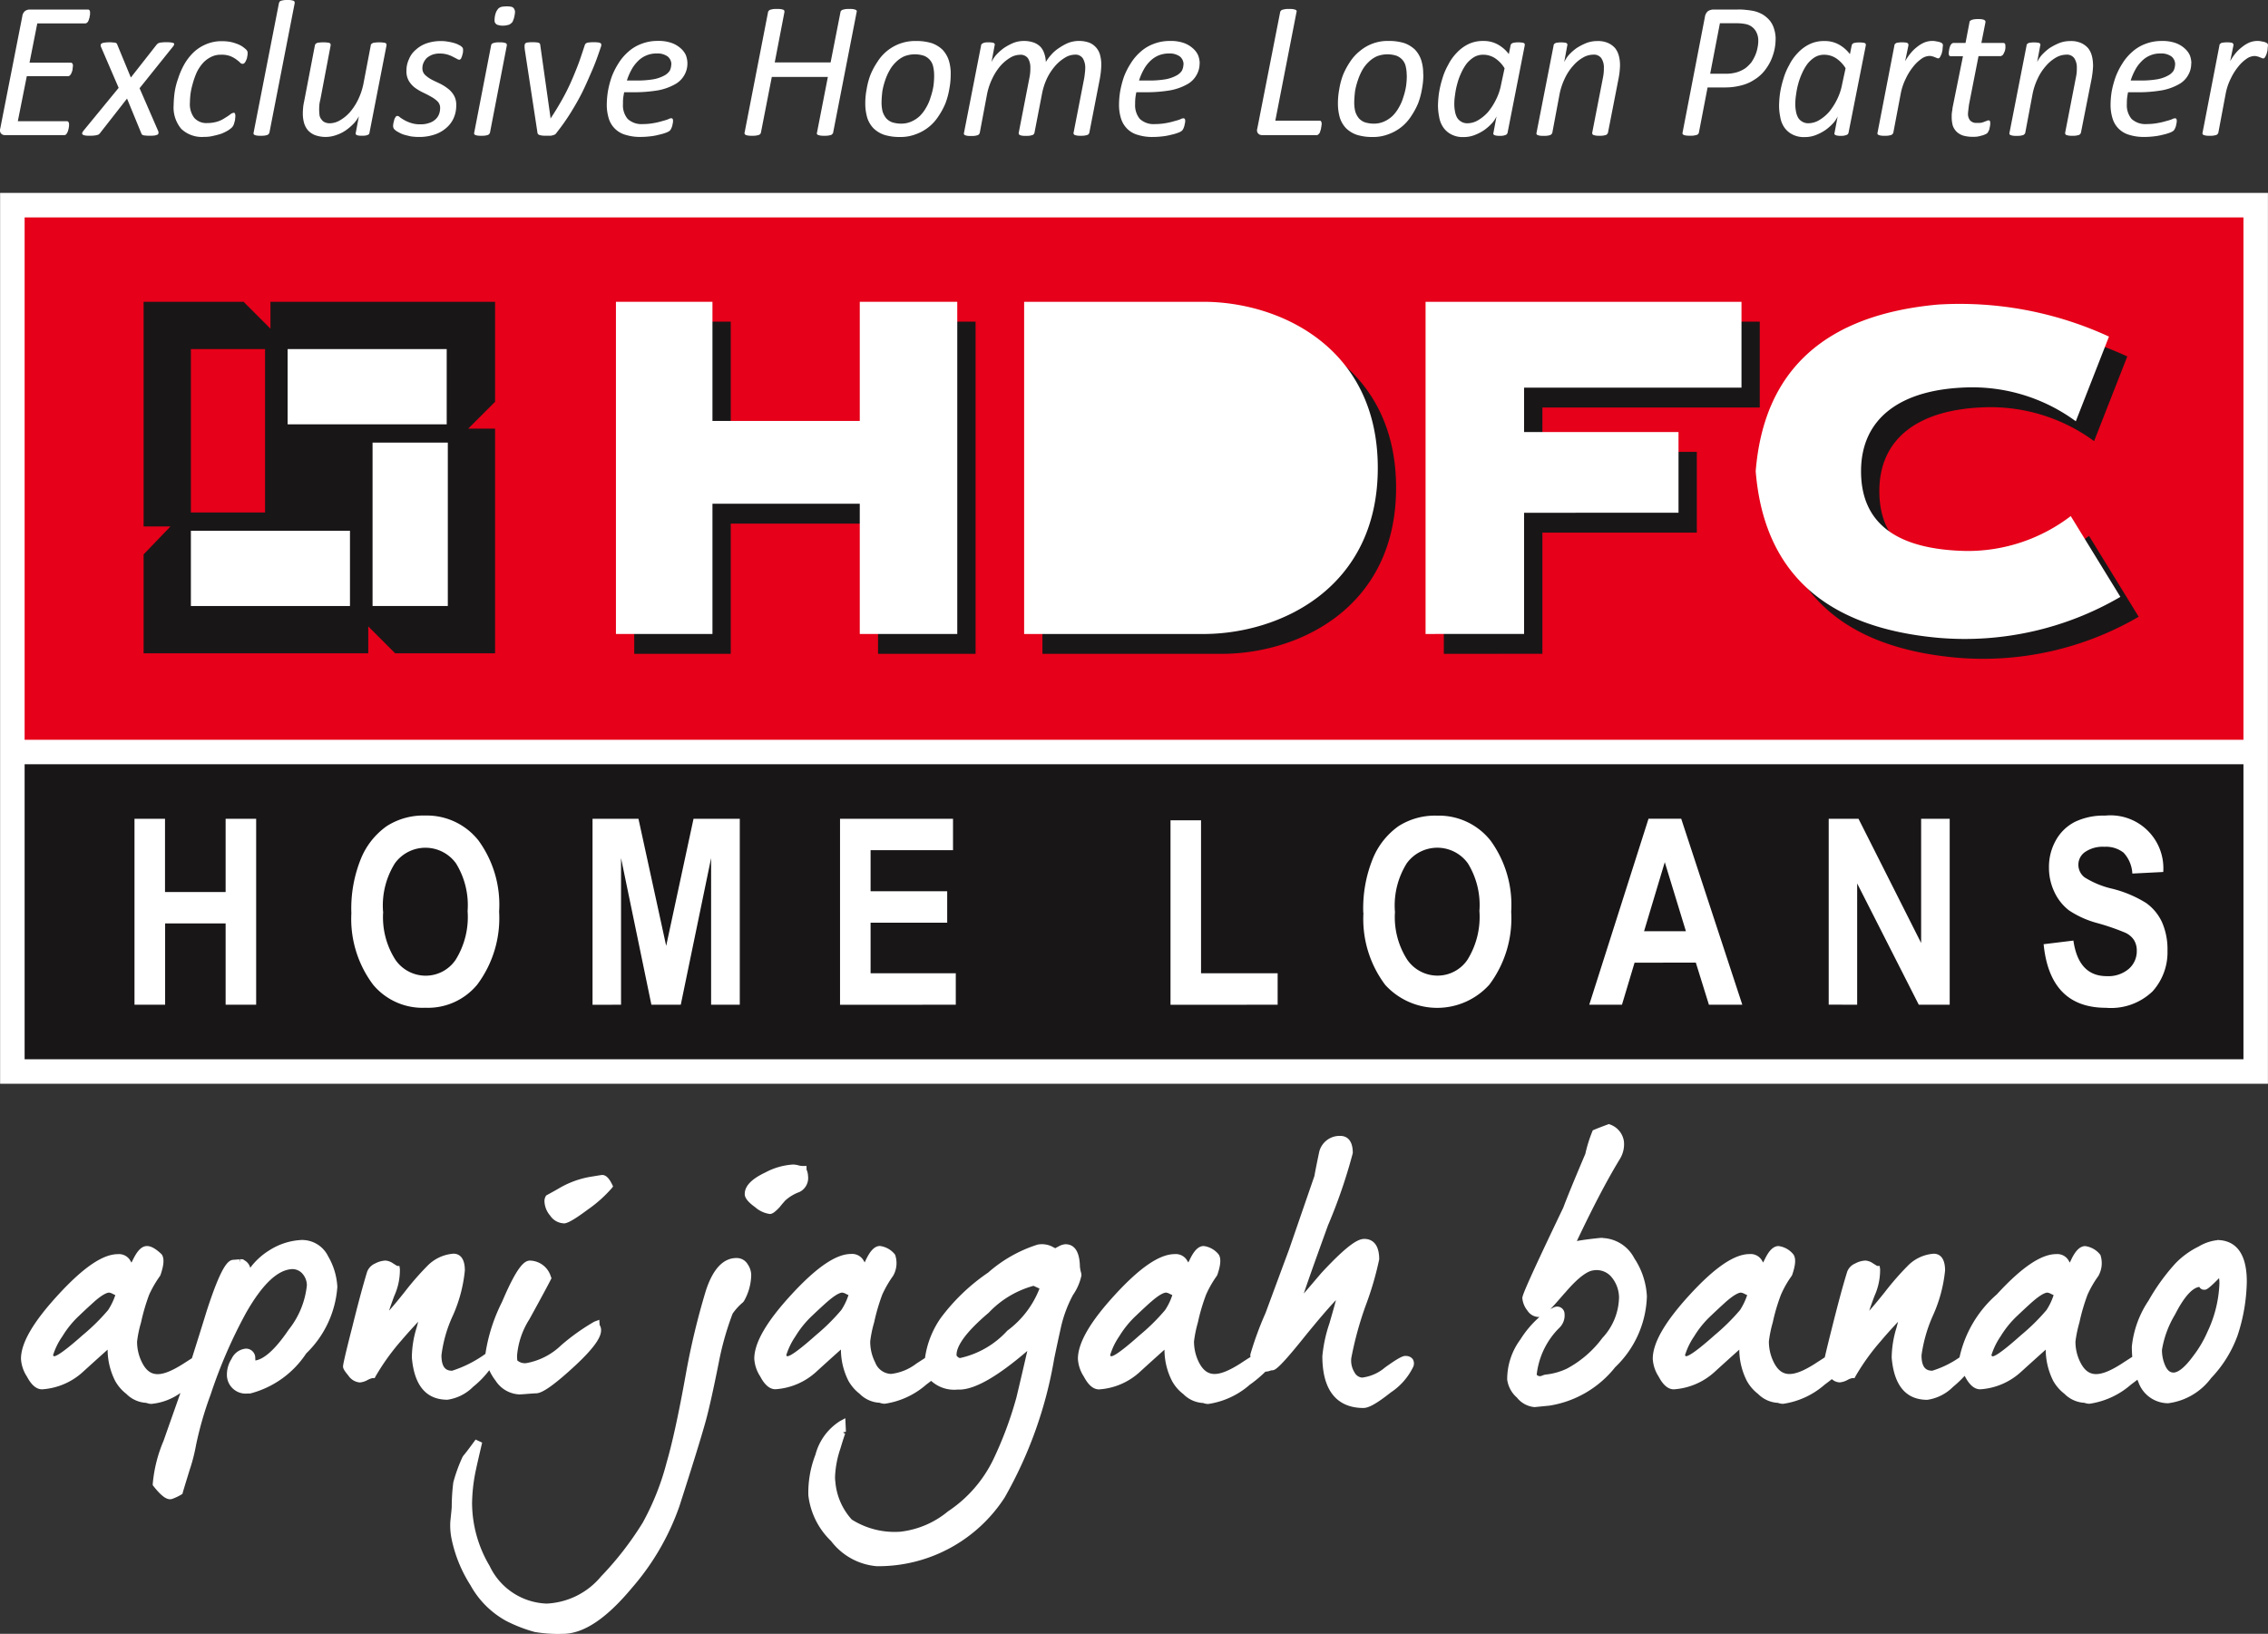
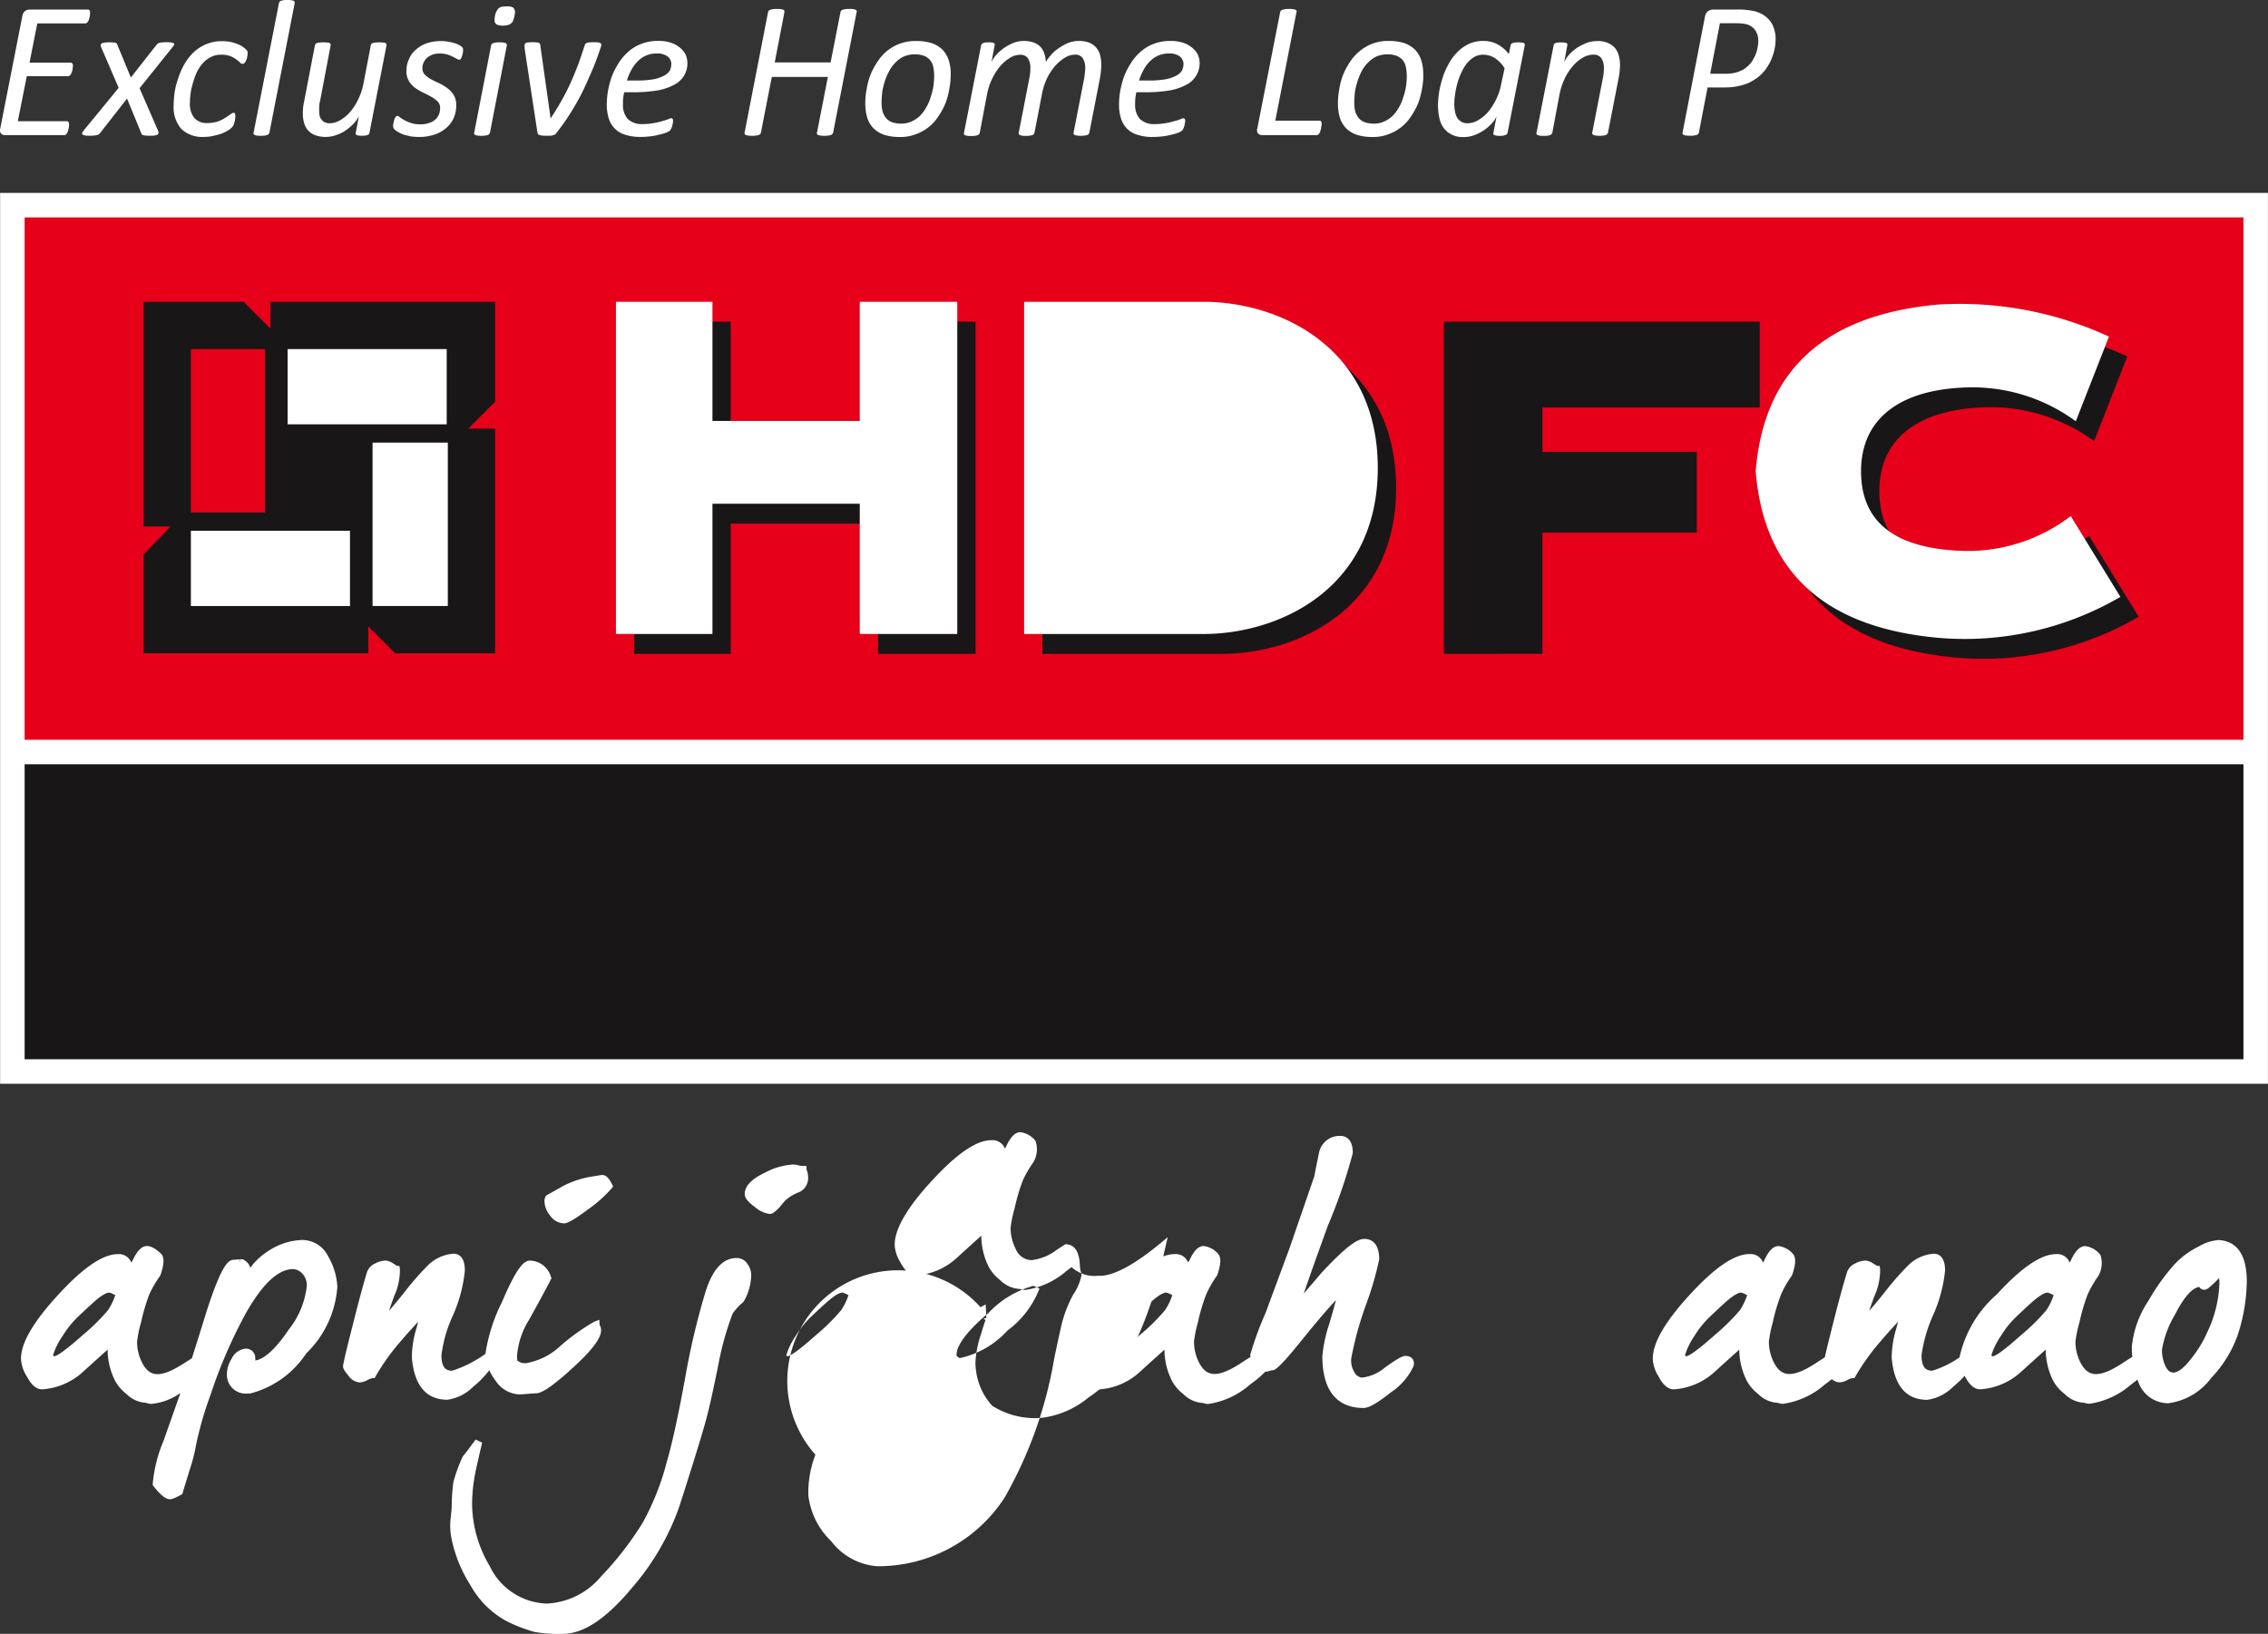
<svg xmlns="http://www.w3.org/2000/svg" width="104" height="74.914" viewBox="0 0 104 74.914">
  <rect x="0" y="0" width="104" height="74.914" fill="#333333" stroke="none" />
  <defs>
    <clipPath id="clip-path">
      <rect id="Rectangle_38" data-name="Rectangle 38" width="104" height="74.914" transform="translate(0 0)" fill="none" />
    </clipPath>
  </defs>
  <g id="Group_69" data-name="Group 69" transform="translate(0 0)" clip-path="url(#clip-path)">
    <path id="Path_164" data-name="Path 164" d="M6.4,3.981l.848,1.95a.176.176,0,0,1,.018.11.085.085,0,0,1-.053.073.743.743,0,0,1-.125.036,1.567,1.567,0,0,1-.223.009,1.214,1.214,0,0,1-.2-.009.353.353,0,0,1-.107-.018A.094.094,0,0,1,6.5,6.087a.158.158,0,0,1-.027-.055L5.825,4.456,4.593,6.032a.172.172,0,0,1-.054.055.114.114,0,0,1-.08.036.547.547,0,0,1-.135.027,1.308,1.308,0,0,1-.205.009,1.2,1.2,0,0,1-.205-.009A.468.468,0,0,1,3.8,6.114a.085.085,0,0,1-.035-.073.59.59,0,0,1,.054-.1L5.441,3.964,4.638,2.1a.177.177,0,0,1-.019-.11c0-.027.019-.046.046-.063a.334.334,0,0,1,.124-.036A1.391,1.391,0,0,1,5,1.876a1.039,1.039,0,0,1,.188.009A.311.311,0,0,1,5.3,1.9a.087.087,0,0,1,.054.036.182.182,0,0,1,.027.055L6,3.49l1.177-1.5.054-.055A.5.5,0,0,1,7.307,1.9a.493.493,0,0,1,.124-.018,1.032,1.032,0,0,1,.188-.009,1.391,1.391,0,0,1,.215.009.965.965,0,0,1,.124.027c.019.018.036.036.027.064a.241.241,0,0,1-.062.109ZM4.129.518V.591a.537.537,0,0,1-.018.1A.249.249,0,0,1,4.084.8a.365.365,0,0,1-.035.1.2.2,0,0,1-.063.081.138.138,0,0,1-.08.028H1.71l-.356,1.8H3.237a.088.088,0,0,1,.081.038.16.16,0,0,1,.026.109.221.221,0,0,1-.008.063c0,.036-.009.064-.009.1s-.018.073-.027.109a1.035,1.035,0,0,1-.045.1.238.238,0,0,1-.062.074.1.1,0,0,1-.072.027H1.229L.817,5.494H3.067a.08.08,0,0,1,.072.038.177.177,0,0,1,.027.109v.073c-.009.036-.009.073-.018.109s-.018.073-.027.109a.509.509,0,0,1-.045.1.226.226,0,0,1-.054.073.14.14,0,0,1-.08.028H.229a.307.307,0,0,1-.1-.019.2.2,0,0,1-.124-.145.276.276,0,0,1,.008-.147L1.023.683A.358.358,0,0,1,1.156.436.384.384,0,0,1,1.362.373H4.031c.062,0,.1.045.1.145" transform="translate(0 0.064)" fill="#fff" />
    <path id="Path_165" data-name="Path 165" d="M79.454,1.868a.831.831,0,0,0-.134-.474.7.7,0,0,0-.412-.283,1.89,1.89,0,0,0-.232-.036,2.469,2.469,0,0,0-.267-.009h-.714l-.446,2.315h.713a1.752,1.752,0,0,0,.528-.073,1.488,1.488,0,0,0,.375-.182,1.643,1.643,0,0,0,.276-.273,2.023,2.023,0,0,0,.179-.328,1.576,1.576,0,0,0,.1-.338,1.523,1.523,0,0,0,.035-.319m.794-.073a2.4,2.4,0,0,1-.054.493,2.678,2.678,0,0,1-.169.5,2.437,2.437,0,0,1-.3.474,1.759,1.759,0,0,1-.437.383,1.9,1.9,0,0,1-.589.264,2.87,2.87,0,0,1-.793.1h-.777l-.4,2.078c-.008.018-.016.036-.026.054a.192.192,0,0,1-.073.046c-.034.009-.08.019-.124.028a1.113,1.113,0,0,1-.179.008.982.982,0,0,1-.168-.008.3.3,0,0,1-.116-.028c-.028-.009-.046-.018-.054-.036a.082.082,0,0,1-.009-.063L77.009.766A.412.412,0,0,1,77.149.51a.483.483,0,0,1,.259-.073h1.107a2.518,2.518,0,0,1,.393.019c.108.008.215.027.321.045a1.52,1.52,0,0,1,.428.164,1.334,1.334,0,0,1,.321.274,1.085,1.085,0,0,1,.2.382,1.522,1.522,0,0,1,.073.474M73.115,2.962c0,.109-.009.21-.018.31s-.026.2-.046.311l-.49,2.506c-.009.018-.018.046-.035.054a.087.087,0,0,1-.063.046,1.062,1.062,0,0,1-.116.028,1.1,1.1,0,0,1-.178.008A1.019,1.019,0,0,1,72,6.216a.894.894,0,0,1-.107-.028.081.081,0,0,1-.045-.046c-.009-.008-.009-.036-.009-.054l.484-2.479c.018-.091.034-.182.042-.265a2.076,2.076,0,0,0,.009-.227.76.76,0,0,0-.116-.447.413.413,0,0,0-.374-.164.954.954,0,0,0-.473.137,1.706,1.706,0,0,0-.447.373,2.367,2.367,0,0,0-.375.566,3.038,3.038,0,0,0-.242.711l-.338,1.8c-.008.018-.019.046-.036.054a.116.116,0,0,1-.063.046,1,1,0,0,1-.116.028,1.166,1.166,0,0,1-.178.008,1.12,1.12,0,0,1-.178-.008.479.479,0,0,1-.1-.028.087.087,0,0,1-.053-.046c0-.008-.009-.036,0-.054l.785-4.011a.08.08,0,0,1,.028-.063c.009-.019.035-.028.062-.046a.312.312,0,0,1,.1-.019.783.783,0,0,1,.152-.009.7.7,0,0,1,.152.009.22.22,0,0,1,.089.019.1.1,0,0,1,.043.046.074.074,0,0,1,0,.063l-.141.766a1.421,1.421,0,0,1,.212-.328,2.337,2.337,0,0,1,.349-.31,2.646,2.646,0,0,1,.454-.237,1.4,1.4,0,0,1,.509-.091,1.135,1.135,0,0,1,.491.091.953.953,0,0,1,.322.237.97.97,0,0,1,.168.346,1.592,1.592,0,0,1,.054.41m-5.293.164a1.457,1.457,0,0,0-.446-.466.993.993,0,0,0-.535-.155.825.825,0,0,0-.42.11,1.367,1.367,0,0,0-.34.3,2.222,2.222,0,0,0-.249.428,2.828,2.828,0,0,0-.179.493,3.374,3.374,0,0,0-.1.5,2.557,2.557,0,0,0-.036.437,1.567,1.567,0,0,0,.028.31.947.947,0,0,0,.087.283.518.518,0,0,0,.189.2.526.526,0,0,0,.3.082.96.96,0,0,0,.482-.137,1.909,1.909,0,0,0,.456-.373,2.893,2.893,0,0,0,.365-.565,2.6,2.6,0,0,0,.242-.72Zm.136,2.962a.14.14,0,0,1-.1.1.613.613,0,0,1-.258.036.709.709,0,0,1-.144-.008.252.252,0,0,1-.1-.028.091.091,0,0,1-.045-.036.083.083,0,0,1,0-.063l.142-.758a1.209,1.209,0,0,1-.205.311,2.269,2.269,0,0,1-.348.31,2.1,2.1,0,0,1-.454.237,1.338,1.338,0,0,1-.5.091,1.113,1.113,0,0,1-.579-.128A.989.989,0,0,1,65,5.825a1.163,1.163,0,0,1-.179-.466,2.714,2.714,0,0,1-.054-.529,4.854,4.854,0,0,1,.046-.565,4.575,4.575,0,0,1,.151-.646,2.973,2.973,0,0,1,.267-.638,2.242,2.242,0,0,1,.393-.557,1.814,1.814,0,0,1,.536-.4,1.506,1.506,0,0,1,.688-.145,1.311,1.311,0,0,1,.668.164,1.6,1.6,0,0,1,.5.437l.081-.4c.008-.055.043-.082.1-.109a.849.849,0,0,1,.25-.028.748.748,0,0,1,.154.009.3.3,0,0,1,.1.019c.019.018.036.027.045.046v.063ZM63.333,3.445a1.748,1.748,0,0,0-.045-.4.673.673,0,0,0-.151-.3.7.7,0,0,0-.277-.191,1.348,1.348,0,0,0-.894.027,1.3,1.3,0,0,0-.383.265,1.589,1.589,0,0,0-.294.382,2.717,2.717,0,0,0-.2.466,3.163,3.163,0,0,0-.127.5c-.018.174-.035.346-.035.51a1.753,1.753,0,0,0,.045.4.931.931,0,0,0,.161.311.692.692,0,0,0,.277.191,1.367,1.367,0,0,0,.421.063,1.139,1.139,0,0,0,.473-.1,1.382,1.382,0,0,0,.382-.256,1.759,1.759,0,0,0,.286-.382,2.1,2.1,0,0,0,.205-.474,3.022,3.022,0,0,0,.125-.5,3.323,3.323,0,0,0,.035-.51m.759-.046a3.453,3.453,0,0,1-.062.674,3.547,3.547,0,0,1-.178.665,3.426,3.426,0,0,1-.322.592,2.068,2.068,0,0,1-.446.494,2.1,2.1,0,0,1-.589.327,1.918,1.918,0,0,1-.741.128,2.308,2.308,0,0,1-.714-.1,1.324,1.324,0,0,1-.491-.3,1.253,1.253,0,0,1-.285-.483,2.339,2.339,0,0,1-.089-.647,3.426,3.426,0,0,1,.062-.665,3.23,3.23,0,0,1,.178-.665,3.4,3.4,0,0,1,.321-.593,2.066,2.066,0,0,1,.448-.491A1.975,1.975,0,0,1,62.5,1.877a2.391,2.391,0,0,1,.725.1,1.4,1.4,0,0,1,.489.3A1.3,1.3,0,0,1,64,2.762a2.013,2.013,0,0,1,.089.638M59.433,5.687a.226.226,0,0,1-.008.063.432.432,0,0,1-.018.109.292.292,0,0,1-.028.12.562.562,0,0,1-.035.109.251.251,0,0,1-.063.073.1.1,0,0,1-.08.036H56.71a.292.292,0,0,1-.1-.019.123.123,0,0,1-.081-.054.149.149,0,0,1-.054-.091.272.272,0,0,1,.008-.145L57.532.546c0-.018.019-.036.035-.054A.112.112,0,0,1,57.64.447a.865.865,0,0,1,.123-.028A1.136,1.136,0,0,1,57.942.41a1.094,1.094,0,0,1,.171.008.721.721,0,0,1,.114.028.093.093,0,0,1,.054.046.05.05,0,0,1,0,.054l-.973,4.986h2.018c.043,0,.07.009.081.036a.211.211,0,0,1,.026.118M53.1,2.962a.465.465,0,0,0-.171-.374.8.8,0,0,0-.5-.136,1.266,1.266,0,0,0-.5.1,1.285,1.285,0,0,0-.385.273,1.652,1.652,0,0,0-.285.393,2.647,2.647,0,0,0-.2.474h.447a4.4,4.4,0,0,0,.758-.055,1.652,1.652,0,0,0,.491-.164.692.692,0,0,0,.267-.227.665.665,0,0,0,.073-.283m.741-.063a1.041,1.041,0,0,1-.144.546,1.074,1.074,0,0,1-.427.42,2.544,2.544,0,0,1-.761.273,6.467,6.467,0,0,1-1.106.09h-.464c-.018.1-.036.192-.045.283a2.5,2.5,0,0,0-.009.256.981.981,0,0,0,.215.684.933.933,0,0,0,.706.237,2.8,2.8,0,0,0,.5-.046,2.988,2.988,0,0,0,.383-.091,2.262,2.262,0,0,0,.267-.082.335.335,0,0,1,.144-.046.077.077,0,0,1,.061.028.175.175,0,0,1,.02.082.454.454,0,0,1-.011.109c-.009.036-.018.082-.027.128a.8.8,0,0,1-.043.118.364.364,0,0,1-.064.1.56.56,0,0,1-.186.1,2.169,2.169,0,0,1-.312.09,2.58,2.58,0,0,1-.4.074,3.645,3.645,0,0,1-.436.027,2.176,2.176,0,0,1-.68-.091,1.125,1.125,0,0,1-.49-.273,1.157,1.157,0,0,1-.286-.455,2.082,2.082,0,0,1-.1-.657,3.955,3.955,0,0,1,.053-.62,4.65,4.65,0,0,1,.17-.656,3.275,3.275,0,0,1,.313-.62,2.322,2.322,0,0,1,.446-.529,1.884,1.884,0,0,1,.6-.364,2.019,2.019,0,0,1,.767-.137,1.777,1.777,0,0,1,.617.091,1.229,1.229,0,0,1,.419.246.914.914,0,0,1,.242.319,1.1,1.1,0,0,1,.073.365m-5.062,3.19a.286.286,0,0,1-.027.054.127.127,0,0,1-.07.046,1.093,1.093,0,0,1-.117.028,1.166,1.166,0,0,1-.178.008,1,1,0,0,1-.169-.008.922.922,0,0,1-.108-.028.081.081,0,0,1-.045-.046.056.056,0,0,1-.008-.054l.483-2.479c.016-.082.025-.164.034-.246a1.857,1.857,0,0,0,.018-.227.834.834,0,0,0-.107-.456.4.4,0,0,0-.375-.174.872.872,0,0,0-.446.137,1.889,1.889,0,0,0-.446.373,2.64,2.64,0,0,0-.375.566,2.971,2.971,0,0,0-.232.711l-.348,1.8a.382.382,0,0,1-.027.054.136.136,0,0,1-.072.046,1.062,1.062,0,0,1-.116.028,1.1,1.1,0,0,1-.178.008,1.012,1.012,0,0,1-.17-.008.959.959,0,0,1-.107-.028.109.109,0,0,1-.043-.046c-.009-.008-.009-.036-.009-.054l.482-2.479a2.6,2.6,0,0,0,.043-.265,2.08,2.08,0,0,0,.009-.237.792.792,0,0,0-.107-.437.409.409,0,0,0-.366-.164.882.882,0,0,0-.456.137,1.908,1.908,0,0,0-.444.373,2.619,2.619,0,0,0-.366.566,2.986,2.986,0,0,0-.243.711l-.339,1.8c-.009.018-.018.046-.035.054a.108.108,0,0,1-.063.046,1.062,1.062,0,0,1-.116.028,1.15,1.15,0,0,1-.178.008,1.119,1.119,0,0,1-.178-.008.478.478,0,0,1-.1-.028.094.094,0,0,1-.053-.046.118.118,0,0,1,0-.054l.785-4.011a.083.083,0,0,1,.027-.063c.009-.019.038-.028.063-.046A.306.306,0,0,1,44,1.95a.789.789,0,0,1,.152-.009.684.684,0,0,1,.151.009.211.211,0,0,1,.089.019.1.1,0,0,1,.046.046.074.074,0,0,1,0,.063l-.144.766a1.449,1.449,0,0,1,.216-.328,2.374,2.374,0,0,1,.347-.31,2.5,2.5,0,0,1,.437-.237,1.316,1.316,0,0,1,.49-.091,1.335,1.335,0,0,1,.447.073.838.838,0,0,1,.312.2.815.815,0,0,1,.17.3,1.271,1.271,0,0,1,.072.392,1.968,1.968,0,0,1,.243-.328,1.629,1.629,0,0,1,.356-.31,2.4,2.4,0,0,1,.427-.237,1.407,1.407,0,0,1,.973-.009.836.836,0,0,1,.491.575,1.672,1.672,0,0,1,.053.428c0,.109-.009.21-.018.31s-.026.2-.043.311ZM41.663,3.445a1.746,1.746,0,0,0-.046-.4.685.685,0,0,0-.151-.3.692.692,0,0,0-.277-.191,1.348,1.348,0,0,0-.894.027,1.3,1.3,0,0,0-.383.265,1.555,1.555,0,0,0-.293.382,2.55,2.55,0,0,0-.205.466,3.163,3.163,0,0,0-.127.5c-.018.174-.035.346-.035.51a1.752,1.752,0,0,0,.045.4.932.932,0,0,0,.161.311.7.7,0,0,0,.277.191,1.373,1.373,0,0,0,.421.063,1.139,1.139,0,0,0,.473-.1,1.387,1.387,0,0,0,.383-.256,1.794,1.794,0,0,0,.285-.382,2,2,0,0,0,.205-.474,3.145,3.145,0,0,0,.127-.5,3.478,3.478,0,0,0,.035-.51m.758-.046a3.365,3.365,0,0,1-.062.674,3.462,3.462,0,0,1-.179.665,3.343,3.343,0,0,1-.321.592,2.045,2.045,0,0,1-1.033.821,1.922,1.922,0,0,1-.741.128,2.311,2.311,0,0,1-.715-.1,1.31,1.31,0,0,1-.49-.3,1.239,1.239,0,0,1-.285-.483,2.294,2.294,0,0,1-.09-.647,3.339,3.339,0,0,1,.063-.665,3.306,3.306,0,0,1,.178-.665,3.319,3.319,0,0,1,.321-.593,2.034,2.034,0,0,1,1.766-.948,2.38,2.38,0,0,1,.725.1,1.384,1.384,0,0,1,.489.3,1.313,1.313,0,0,1,.286.483,2.012,2.012,0,0,1,.089.638M37.03,6.089c0,.018-.018.036-.035.054a.112.112,0,0,1-.063.046c-.034.009-.072.019-.124.028a1.119,1.119,0,0,1-.178.008,1.1,1.1,0,0,1-.178-.008.786.786,0,0,1-.107-.028.092.092,0,0,1-.055-.046.062.062,0,0,1,0-.054l.5-2.561H34.219l-.5,2.561c-.009.018-.018.036-.027.054a.179.179,0,0,1-.072.046c-.035.009-.07.019-.124.028a1.1,1.1,0,0,1-.178.008,1.128,1.128,0,0,1-.179-.008.708.708,0,0,1-.115-.028.122.122,0,0,1-.046-.046c-.008-.018-.018-.036-.008-.054L34.049.546c0-.018.018-.036.035-.054a.115.115,0,0,1,.072-.046c.027-.009.073-.019.116-.028A1.249,1.249,0,0,1,34.459.41a1.041,1.041,0,0,1,.169.008.7.7,0,0,1,.116.028c.028.009.046.027.046.046A.124.124,0,0,1,34.8.546l-.446,2.315h2.562L37.37.546A.083.083,0,0,1,37.4.493a.135.135,0,0,1,.073-.046c.034-.009.072-.019.115-.028A1.306,1.306,0,0,1,37.77.41a1.113,1.113,0,0,1,.179.008.837.837,0,0,1,.107.028.1.1,0,0,1,.055.046.062.062,0,0,1,0,.054ZM29.613,2.962a.46.46,0,0,0-.17-.374.8.8,0,0,0-.5-.136,1.18,1.18,0,0,0-.884.373,1.652,1.652,0,0,0-.285.393,2.735,2.735,0,0,0-.2.474h.446a4.439,4.439,0,0,0,.76-.055,1.664,1.664,0,0,0,.491-.164.7.7,0,0,0,.267-.227.679.679,0,0,0,.07-.283m.741-.063a1.05,1.05,0,0,1-.142.546,1.08,1.08,0,0,1-.429.42,2.54,2.54,0,0,1-.759.273,6.481,6.481,0,0,1-1.107.09h-.464c-.016.1-.036.192-.045.283s-.008.183-.008.256a.97.97,0,0,0,.215.684.93.93,0,0,0,.7.237,2.792,2.792,0,0,0,.5-.046A3.01,3.01,0,0,0,29.2,5.55a2.409,2.409,0,0,0,.267-.082.333.333,0,0,1,.142-.046.079.079,0,0,1,.063.028.194.194,0,0,1,.018.082.508.508,0,0,1-.009.109c-.008.036-.018.082-.026.128a.7.7,0,0,1-.046.118.385.385,0,0,1-.061.1.608.608,0,0,1-.188.1,2.161,2.161,0,0,1-.314.09,2.524,2.524,0,0,1-.4.074,3.654,3.654,0,0,1-.439.027,2.165,2.165,0,0,1-.678-.091,1.113,1.113,0,0,1-.777-.728,2.116,2.116,0,0,1-.1-.657,4.1,4.1,0,0,1,.053-.62,4.356,4.356,0,0,1,.171-.656,3.335,3.335,0,0,1,.311-.62,2.326,2.326,0,0,1,.447-.529,1.884,1.884,0,0,1,.6-.364,2.029,2.029,0,0,1,.768-.137,1.769,1.769,0,0,1,.616.091,1.246,1.246,0,0,1,.42.246.914.914,0,0,1,.242.319,1.127,1.127,0,0,1,.07.365M26.4,2.042a.275.275,0,0,1-.011.091c-.008.036-.027.063-.035.1-.108.319-.223.647-.366.976s-.286.665-.447.993-.347.647-.543.966a9.786,9.786,0,0,1-.643.911.239.239,0,0,1-.073.082.279.279,0,0,1-.089.036.459.459,0,0,1-.124.027H23.9a1.589,1.589,0,0,1-.216-.008.931.931,0,0,1-.124-.028.121.121,0,0,1-.063-.046.128.128,0,0,1-.027-.082l-.579-3.791c0-.036-.008-.063-.008-.09V2.1a.2.2,0,0,1,.016-.082c.009-.027.028-.036.055-.054a.306.306,0,0,1,.107-.019.968.968,0,0,1,.178-.009,1.039,1.039,0,0,1,.188.009.28.28,0,0,1,.107.019.1.1,0,0,1,.054.046.185.185,0,0,1,.016.073l.466,3.3v.054l.019-.027c.178-.265.33-.521.471-.766s.278-.51.4-.775.233-.537.348-.829.215-.611.331-.957a.211.211,0,0,1,.036-.073.179.179,0,0,1,.072-.046.384.384,0,0,1,.124-.019,1.025,1.025,0,0,1,.186-.009.888.888,0,0,1,.171.009.224.224,0,0,1,.1.019A.074.074,0,0,1,26.382,2c.019.009.019.027.019.046M21.295,6.089c-.008.018-.018.046-.036.054a.117.117,0,0,1-.062.046,1.136,1.136,0,0,1-.116.028,1.182,1.182,0,0,1-.179.008,1.1,1.1,0,0,1-.177-.008.472.472,0,0,1-.1-.028.087.087,0,0,1-.053-.046.118.118,0,0,1,0-.054l.777-4.011a.079.079,0,0,1,.027-.055.147.147,0,0,1,.061-.045c.036-.009.072-.019.116-.028a1.152,1.152,0,0,1,.189-.009.868.868,0,0,1,.169.009.989.989,0,0,1,.108.028.1.1,0,0,1,.043.045.132.132,0,0,1,.008.055ZM22.419.729a.816.816,0,0,1-.063.21.221.221,0,0,1-.1.136.263.263,0,0,1-.151.073.763.763,0,0,1-.223.028.637.637,0,0,1-.205-.028.2.2,0,0,1-.125-.073.189.189,0,0,1-.045-.136,1,1,0,0,1,.018-.21.9.9,0,0,1,.063-.2.7.7,0,0,1,.1-.145A.389.389,0,0,1,21.838.31a1.579,1.579,0,0,1,.224-.018,1.212,1.212,0,0,1,.213.018.209.209,0,0,1,.116.074.381.381,0,0,1,.054.145,1.063,1.063,0,0,1-.026.2M20.062,2.3a.678.678,0,0,1-.008.12c-.011.054-.028.1-.036.145a1.354,1.354,0,0,1-.054.128c-.027.027-.045.046-.07.046a.266.266,0,0,1-.124-.046L19.59,2.6a1.318,1.318,0,0,0-.25-.1,1.263,1.263,0,0,0-.349-.046.986.986,0,0,0-.338.054.936.936,0,0,0-.25.147.725.725,0,0,0-.152.218.614.614,0,0,0-.054.256.417.417,0,0,0,.117.3,1.378,1.378,0,0,0,.286.209c.115.064.24.118.374.182a2.085,2.085,0,0,1,.375.229,1.07,1.07,0,0,1,.285.31.849.849,0,0,1,.115.464,1.408,1.408,0,0,1-.115.584,1.27,1.27,0,0,1-.348.464,1.534,1.534,0,0,1-.535.3,2.183,2.183,0,0,1-.7.109,2.657,2.657,0,0,1-.386-.027c-.123-.028-.232-.055-.328-.082a1.283,1.283,0,0,1-.251-.118.583.583,0,0,1-.159-.109.175.175,0,0,1-.054-.074.239.239,0,0,1-.019-.091.283.283,0,0,1,.008-.082.35.35,0,0,1,.019-.1c.009-.036.018-.073.026-.109a.418.418,0,0,1,.036-.082c.018-.027.027-.055.046-.064a.073.073,0,0,1,.053-.027.178.178,0,0,1,.125.064,2.322,2.322,0,0,0,.2.127,1.547,1.547,0,0,0,.294.128A1.287,1.287,0,0,0,18.1,5.7a1.119,1.119,0,0,0,.41-.063.739.739,0,0,0,.277-.155.615.615,0,0,0,.169-.237.767.767,0,0,0,.054-.283.414.414,0,0,0-.116-.31,1.292,1.292,0,0,0-.285-.21c-.107-.063-.232-.128-.366-.191a2.5,2.5,0,0,1-.375-.219,1.121,1.121,0,0,1-.285-.31.861.861,0,0,1-.117-.474,1.209,1.209,0,0,1,.117-.538,1.1,1.1,0,0,1,.321-.437,1.414,1.414,0,0,1,.5-.291,2.043,2.043,0,0,1,.641-.1,1.762,1.762,0,0,1,.321.028,2.067,2.067,0,0,1,.286.063.945.945,0,0,1,.223.091.383.383,0,0,1,.143.1c.036.027.045.073.045.136M15.77,6.089a.1.1,0,0,1-.028.063c-.008.019-.036.027-.061.036a.321.321,0,0,1-.1.028.958.958,0,0,1-.162.008.74.74,0,0,1-.143-.008c-.045-.009-.072-.009-.089-.028a.065.065,0,0,1-.045-.036.075.075,0,0,1,0-.063l.143-.758a1.553,1.553,0,0,1-.224.32,2.465,2.465,0,0,1-.355.31,1.7,1.7,0,0,1-.447.227,1.434,1.434,0,0,1-.983.009.873.873,0,0,1-.33-.227.914.914,0,0,1-.179-.347,1.621,1.621,0,0,1-.053-.428c0-.1.008-.2.018-.3s.035-.209.055-.31l.481-2.506a.426.426,0,0,1,.027-.063.43.43,0,0,1,.07-.046.38.38,0,0,1,.116-.019.981.981,0,0,1,.178-.009.874.874,0,0,1,.17.009.317.317,0,0,1,.107.019c.028.018.046.027.046.046a.146.146,0,0,1,.008.063l-.471,2.479a1.874,1.874,0,0,0-.046.237,2.415,2.415,0,0,0-.009.256,2.129,2.129,0,0,0,.018.246.386.386,0,0,0,.09.182.34.34,0,0,0,.152.128.535.535,0,0,0,.222.046.954.954,0,0,0,.473-.137,1.86,1.86,0,0,0,.455-.373,2.657,2.657,0,0,0,.375-.575,3.006,3.006,0,0,0,.243-.72l.338-1.768a.077.077,0,0,1,.028-.063.385.385,0,0,1,.07-.046.4.4,0,0,1,.117-.019,1.008,1.008,0,0,1,.177-.009.855.855,0,0,1,.169.009.313.313,0,0,1,.108.019c.027.018.045.027.045.046a.146.146,0,0,1,.008.063Zm-4.589,0c-.008.018-.019.046-.036.054a.109.109,0,0,1-.062.046,1,1,0,0,1-.116.028,1.173,1.173,0,0,1-.178.008,1.128,1.128,0,0,1-.179-.008.441.441,0,0,1-.1-.028.089.089,0,0,1-.054-.046.118.118,0,0,1,0-.054L11.619.145a.488.488,0,0,1,.027-.063.154.154,0,0,1,.062-.046c.035-.008.072-.018.124-.027A.982.982,0,0,1,12.012,0a.868.868,0,0,1,.169.009c.045.009.08.019.108.027a.069.069,0,0,1,.043.046.131.131,0,0,1,.009.063Zm-1-3.655a.519.519,0,0,1-.018.164.4.4,0,0,1-.045.155.414.414,0,0,1-.072.128.123.123,0,0,1-.088.046.157.157,0,0,1-.127-.064,1.821,1.821,0,0,0-.178-.145,1.232,1.232,0,0,0-.267-.145,1.1,1.1,0,0,0-.419-.064.971.971,0,0,0-.491.118,1.225,1.225,0,0,0-.374.3,1.854,1.854,0,0,0-.269.428,3.715,3.715,0,0,0-.17.493,3.077,3.077,0,0,0-.1.464,4.018,4.018,0,0,0-.027.4,1.029,1.029,0,0,0,.2.693.739.739,0,0,0,.589.237,1.593,1.593,0,0,0,.491-.073A1.342,1.342,0,0,0,9.155,5.4a2.2,2.2,0,0,0,.232-.155.309.309,0,0,1,.161-.074.049.049,0,0,1,.054.038.24.24,0,0,1,.018.09.625.625,0,0,1-.009.128.484.484,0,0,1-.027.155.873.873,0,0,1-.045.147.457.457,0,0,1-.08.118,1.213,1.213,0,0,1-.179.136,2.268,2.268,0,0,1-.3.147,3.619,3.619,0,0,1-.375.1,1.575,1.575,0,0,1-.41.046,1.376,1.376,0,0,1-1.053-.365A1.515,1.515,0,0,1,6.79,4.83a4.976,4.976,0,0,1,.045-.592A3.287,3.287,0,0,1,7,3.591a3.375,3.375,0,0,1,.277-.638,2.485,2.485,0,0,1,.42-.546,1.889,1.889,0,0,1,.572-.374,1.811,1.811,0,0,1,.749-.145,2.085,2.085,0,0,1,.338.027,1.7,1.7,0,0,1,.3.082,1.285,1.285,0,0,1,.258.118,1.628,1.628,0,0,1,.179.137.26.26,0,0,1,.072.091.151.151,0,0,1,.018.09" transform="translate(1.172 0)" fill="#fff" />
-     <path id="Path_166" data-name="Path 166" d="M91.986,1.949a.292.292,0,0,1-.008.074c0,.036-.009.073-.009.118s-.018.09-.027.136-.027.091-.045.128a.427.427,0,0,1-.054.1.088.088,0,0,1-.061.046.244.244,0,0,1-.081-.018.734.734,0,0,0-.089-.036.434.434,0,0,0-.116-.038.4.4,0,0,0-.152-.018A.658.658,0,0,0,91,2.57a1.759,1.759,0,0,0-.383.365,2.659,2.659,0,0,0-.34.546,2.648,2.648,0,0,0-.231.693L89.71,5.96c-.008.019-.018.046-.035.055a.119.119,0,0,1-.062.046c-.027.008-.072.018-.116.027a1.036,1.036,0,0,1-.179.009.981.981,0,0,1-.178-.009.54.54,0,0,1-.1-.027.1.1,0,0,1-.054-.046c0-.009-.009-.036,0-.055l.776-4.011a.083.083,0,0,1,.027-.063.356.356,0,0,1,.062-.046.432.432,0,0,1,.107-.018.789.789,0,0,1,.152-.009.684.684,0,0,1,.151.009.186.186,0,0,1,.089.018.112.112,0,0,1,.046.046.146.146,0,0,1,.008.063l-.151.729a2.452,2.452,0,0,1,.24-.355,1.733,1.733,0,0,1,.3-.291,1.444,1.444,0,0,1,.339-.21.989.989,0,0,1,.348-.074.826.826,0,0,1,.151.009l.142.027a.43.43,0,0,1,.117.038.19.19,0,0,1,.07.045.11.11,0,0,1,.027.082m-4.257.884a.464.464,0,0,0-.17-.374.8.8,0,0,0-.5-.136,1.17,1.17,0,0,0-.884.374,1.613,1.613,0,0,0-.285.392,2.738,2.738,0,0,0-.2.474h.447a4.414,4.414,0,0,0,.759-.055,1.588,1.588,0,0,0,.491-.164.692.692,0,0,0,.267-.227.659.659,0,0,0,.072-.283m.74-.063a1.036,1.036,0,0,1-.142.546,1.066,1.066,0,0,1-.429.42,2.488,2.488,0,0,1-.758.273,6.364,6.364,0,0,1-1.107.091H85.57c-.019.1-.035.191-.045.281a2.5,2.5,0,0,0-.009.256.973.973,0,0,0,.215.684.932.932,0,0,0,.7.237,2.7,2.7,0,0,0,.5-.046,3.269,3.269,0,0,0,.383-.09c.107-.028.2-.055.267-.082a.319.319,0,0,1,.143-.046.077.077,0,0,1,.062.027.2.2,0,0,1,.018.082.509.509,0,0,1-.009.109c-.008.036-.018.082-.026.128a.7.7,0,0,1-.045.118.416.416,0,0,1-.062.1.6.6,0,0,1-.188.1,2.138,2.138,0,0,1-.313.091,2.683,2.683,0,0,1-.4.073,3.65,3.65,0,0,1-.437.027,2.21,2.21,0,0,1-.679-.09,1.138,1.138,0,0,1-.49-.274,1.118,1.118,0,0,1-.286-.455,2.077,2.077,0,0,1-.1-.657,3.93,3.93,0,0,1,.053-.619A4.51,4.51,0,0,1,85,3.4a3.34,3.34,0,0,1,.312-.62,2.32,2.32,0,0,1,.447-.528,1.874,1.874,0,0,1,.6-.365,2.019,2.019,0,0,1,.767-.137,1.765,1.765,0,0,1,.616.091,1.234,1.234,0,0,1,.42.246.925.925,0,0,1,.242.319,1.1,1.1,0,0,1,.07.365m-4.507.063c0,.11-.009.21-.019.31s-.026.2-.043.311L83.409,5.96c-.008.019-.018.046-.036.055a.087.087,0,0,1-.062.046c-.026.008-.072.018-.116.027a.975.975,0,0,1-.178.009.881.881,0,0,1-.17-.009c-.045-.009-.08-.019-.107-.027a.077.077,0,0,1-.045-.046c-.009-.009-.009-.036-.009-.055l.482-2.479c.019-.091.036-.182.045-.264a2.1,2.1,0,0,0,.009-.229.764.764,0,0,0-.116-.446.411.411,0,0,0-.375-.164.959.959,0,0,0-.473.136,1.749,1.749,0,0,0-.447.374,2.367,2.367,0,0,0-.374.565,2.984,2.984,0,0,0-.242.711l-.339,1.8c-.008.019-.018.046-.035.055a.122.122,0,0,1-.063.046c-.026.008-.07.018-.115.027a1.043,1.043,0,0,1-.179.009.974.974,0,0,1-.178-.009.56.56,0,0,1-.1-.027.091.091,0,0,1-.053-.046c0-.009-.009-.036,0-.055l.785-4.011a.083.083,0,0,1,.027-.063c.009-.019.036-.027.063-.046a.3.3,0,0,1,.1-.018.783.783,0,0,1,.152-.009.684.684,0,0,1,.151.009.217.217,0,0,1,.089.018c.027.019.036.027.045.046a.074.074,0,0,1,0,.063l-.143.766a1.467,1.467,0,0,1,.215-.328,2.457,2.457,0,0,1,.348-.31,2.657,2.657,0,0,1,.455-.237,1.4,1.4,0,0,1,.509-.091,1.13,1.13,0,0,1,.49.091.953.953,0,0,1,.322.237.971.971,0,0,1,.169.346,1.652,1.652,0,0,1,.054.41M79.947,2v.082c-.009.027-.009.063-.018.1s-.027.063-.036.09-.035.064-.045.091a.115.115,0,0,1-.062.054.082.082,0,0,1-.063.028H78.714l-.437,2.223c-.008.064-.018.137-.026.21s-.019.145-.019.191a.463.463,0,0,0,.1.328.376.376,0,0,0,.3.109A1.458,1.458,0,0,0,78.84,5.5c.054-.019.107-.028.143-.046s.08-.027.116-.046a.247.247,0,0,1,.08-.019.077.077,0,0,1,.054.028.188.188,0,0,1,.018.09.705.705,0,0,1-.008.128c-.009.046-.019.091-.027.137s-.027.082-.046.118a.331.331,0,0,1-.053.082.3.3,0,0,1-.107.063.653.653,0,0,1-.162.055,1.332,1.332,0,0,1-.2.046,1.563,1.563,0,0,1-.2.008,1.545,1.545,0,0,1-.429-.054.783.783,0,0,1-.294-.164.747.747,0,0,1-.188-.283,1.468,1.468,0,0,1-.053-.42V5.112c.008-.046.008-.091.018-.136a1.031,1.031,0,0,0,.018-.147c.009-.045.018-.09.027-.136L78,2.451h-.553a.1.1,0,0,1-.072-.028.19.19,0,0,1-.027-.118,1.2,1.2,0,0,1,.018-.145.676.676,0,0,1,.036-.145.284.284,0,0,1,.072-.128.125.125,0,0,1,.1-.046h.544L78.3.893a.086.086,0,0,1,.027-.064A.476.476,0,0,1,78.4.784a.73.73,0,0,1,.116-.028A.974.974,0,0,1,78.7.746a.932.932,0,0,1,.17.009.478.478,0,0,1,.1.028c.026.018.045.027.053.045a.134.134,0,0,1,.009.064l-.188.948h1a.1.1,0,0,1,.09.046A.5.5,0,0,1,79.947,2m-2.866-.055a.292.292,0,0,1-.008.074c0,.036-.009.073-.009.118s-.018.09-.026.136-.027.091-.046.128a.477.477,0,0,1-.053.1.09.09,0,0,1-.062.046.251.251,0,0,1-.081-.018.737.737,0,0,0-.089-.036.435.435,0,0,0-.116-.038.4.4,0,0,0-.151-.018.658.658,0,0,0-.34.128,1.786,1.786,0,0,0-.383.365,2.71,2.71,0,0,0-.339.546,2.651,2.651,0,0,0-.232.693L74.806,5.96c-.009.019-.018.046-.036.055a.114.114,0,0,1-.062.046c-.027.008-.072.018-.116.027a1.028,1.028,0,0,1-.178.009.975.975,0,0,1-.178-.009.56.56,0,0,1-.1-.027.1.1,0,0,1-.054-.046c0-.009-.009-.036,0-.055l.776-4.011a.083.083,0,0,1,.027-.063.37.37,0,0,1,.063-.046.423.423,0,0,1,.107-.018.776.776,0,0,1,.151-.009.7.7,0,0,1,.152.009.186.186,0,0,1,.089.018.108.108,0,0,1,.045.046.146.146,0,0,1,.008.063l-.151.729a2.365,2.365,0,0,1,.242-.355,1.724,1.724,0,0,1,.294-.291,1.444,1.444,0,0,1,.339-.21.988.988,0,0,1,.348-.074.826.826,0,0,1,.151.009l.143.027a.422.422,0,0,1,.116.038.185.185,0,0,1,.072.045.115.115,0,0,1,.026.082M72.618,3a1.452,1.452,0,0,0-.446-.464,1,1,0,0,0-.536-.155.827.827,0,0,0-.42.109,1.341,1.341,0,0,0-.339.3,2.2,2.2,0,0,0-.25.429,3.018,3.018,0,0,0-.179.491,3.531,3.531,0,0,0-.1.5,2.682,2.682,0,0,0-.036.437,1.757,1.757,0,0,0,.027.31.938.938,0,0,0,.089.283.5.5,0,0,0,.188.2.519.519,0,0,0,.3.082.967.967,0,0,0,.482-.137,1.9,1.9,0,0,0,.455-.373,2.916,2.916,0,0,0,.366-.565,2.642,2.642,0,0,0,.242-.72Zm.134,2.962a.138.138,0,0,1-.1.1A.625.625,0,0,1,72.4,6.1a.606.606,0,0,1-.143-.009.276.276,0,0,1-.1-.027.1.1,0,0,1-.045-.036.077.077,0,0,1,0-.064l.143-.756a1.238,1.238,0,0,1-.205.31,2.32,2.32,0,0,1-.348.31,2.192,2.192,0,0,1-.455.238,1.359,1.359,0,0,1-.5.09,1.129,1.129,0,0,1-.58-.127A1,1,0,0,1,69.8,5.7a1.162,1.162,0,0,1-.178-.466,2.534,2.534,0,0,1-.054-.528,4.569,4.569,0,0,1,.045-.565,4.4,4.4,0,0,1,.152-.647,2.914,2.914,0,0,1,.267-.638,2.21,2.21,0,0,1,.392-.556,1.81,1.81,0,0,1,.536-.4,1.493,1.493,0,0,1,.687-.147,1.309,1.309,0,0,1,.67.164,1.615,1.615,0,0,1,.5.437l.081-.4a.151.151,0,0,1,.1-.109.9.9,0,0,1,.251-.027.729.729,0,0,1,.151.009.314.314,0,0,1,.1.018c.018.019.035.027.045.046v.063Z" transform="translate(12.012 0.129)" fill="#fff" />
    <rect id="Rectangle_31" data-name="Rectangle 31" width="103.992" height="40.847" transform="translate(0.005 8.845)" fill="#fff" />
    <rect id="Rectangle_32" data-name="Rectangle 32" width="101.745" height="13.527" transform="translate(1.129 35.042)" fill="#191617" />
-     <path id="Path_167" data-name="Path 167" d="M92.8,37.787l1.369-.167q.232,1.631,1.529,1.631a1.45,1.45,0,0,0,1.011-.334,1.071,1.071,0,0,0,.366-.827.912.912,0,0,0-.129-.495.949.949,0,0,0-.392-.333,10.682,10.682,0,0,0-1.27-.439,4.347,4.347,0,0,1-1.322-.591,2.28,2.28,0,0,1-.665-.84,2.577,2.577,0,0,1-.249-1.12,2.487,2.487,0,0,1,.319-1.255,2.088,2.088,0,0,1,.877-.843,3.037,3.037,0,0,1,1.38-.284,2.424,2.424,0,0,1,2.664,2.585l-1.417.072a1.514,1.514,0,0,0-.4-.956,1.3,1.3,0,0,0-.883-.271,1.429,1.429,0,0,0-.881.236.706.706,0,0,0-.31.585.726.726,0,0,0,.283.579,4.109,4.109,0,0,0,1.289.527,5.382,5.382,0,0,1,1.539.653,2.226,2.226,0,0,1,.724.877,3.09,3.09,0,0,1,.251,1.306,2.676,2.676,0,0,1-.682,1.863,2.748,2.748,0,0,1-2.139.756q-2.57,0-2.859-2.918m-9.855,2.775V32.035h1.367l2.871,5.695V32.035h1.31v8.527H87.079L84.253,35v5.56ZM76.4,37.191l-.969-3.166-.95,3.166Zm2.586,3.37H77.455l-.6-1.929H74.046l-.578,1.929h-1.5l2.717-8.527h1.5ZM63.06,36.292a3.608,3.608,0,0,0,.558,2.2,1.687,1.687,0,0,0,1.387.735,1.658,1.658,0,0,0,1.378-.728,3.722,3.722,0,0,0,.548-2.237,3.639,3.639,0,0,0-.531-2.186,1.73,1.73,0,0,0-2.8,0,3.648,3.648,0,0,0-.544,2.21m-1.451.057a6.051,6.051,0,0,1,.449-2.506,3.4,3.4,0,0,1,1.176-1.469A3.119,3.119,0,0,1,65,31.892a3.019,3.019,0,0,1,2.443,1.145,5.008,5.008,0,0,1,.945,3.262,5.067,5.067,0,0,1-1,3.341,3.222,3.222,0,0,1-4.775.013,5.018,5.018,0,0,1-1-3.3m-8.847,4.212V32.105h1.4V39.12h3.513v1.441Zm-15.154,0V32.035h5.181v1.44H39.013v1.882h3.513V36.8H39.013V39.12H42.92v1.441Zm-11.349,0V32.035h2.106l1.271,5.827,1.254-5.827h2.121v8.527H31.7V33.837l-1.391,6.724H28.962L27.57,33.837v6.724Zm-9.6-4.27a3.616,3.616,0,0,0,.557,2.2,1.686,1.686,0,0,0,1.385.735,1.659,1.659,0,0,0,1.38-.728,3.713,3.713,0,0,0,.549-2.237A3.647,3.647,0,0,0,20,34.077a1.73,1.73,0,0,0-2.8,0,3.649,3.649,0,0,0-.543,2.21m-1.454.057a6.067,6.067,0,0,1,.451-2.506,3.4,3.4,0,0,1,1.177-1.469,3.111,3.111,0,0,1,1.76-.482,3.014,3.014,0,0,1,2.443,1.145,5,5,0,0,1,.945,3.262,5.086,5.086,0,0,1-1,3.341A2.925,2.925,0,0,1,18.6,40.7a2.951,2.951,0,0,1-2.395-1.052,5.019,5.019,0,0,1-1-3.3M5.259,40.562V32.035h1.4v3.359H9.438V32.035h1.4v8.527h-1.4V36.834H6.664v3.728Z" transform="translate(0.908 5.507)" fill="#fff" />
    <rect id="Rectangle_33" data-name="Rectangle 33" width="101.745" height="23.951" transform="translate(1.129 9.969)" fill="#e60019" />
    <path id="Path_168" data-name="Path 168" d="M45.475,16.279v7.778h3.54a3.811,3.811,0,0,0,3.446-3.889,3.739,3.739,0,0,0-3.446-3.89Zm-4.713-3.7V27.808h8.217c3.483,0,8-2.076,8-7.615s-4.518-7.617-8-7.617Z" transform="translate(7.039 2.172)" fill="#191617" />
    <path id="Path_169" data-name="Path 169" d="M56.459,27.808V12.576H70.945v3.936H60.978v2.037h7.081v3.7H60.978v5.556Z" transform="translate(9.749 2.172)" fill="#191617" />
    <path id="Path_170" data-name="Path 170" d="M24.8,27.808V12.576h4.425V18.04H35.98V12.576h4.473V27.808H35.98V21.836H29.225v5.972Z" transform="translate(4.283 2.172)" fill="#191617" />
    <path id="Path_171" data-name="Path 171" d="M74.2,20.326c0-2.379,1.75-3.781,4.971-3.843a8.024,8.024,0,0,1,4.877,1.555l1.521-3.883a16.358,16.358,0,0,0-7.838-1.469q-7.8.711-8.362,7.64.558,6.931,8.362,7.64a14.164,14.164,0,0,0,8.361-1.875l-2.276-3.706a7.765,7.765,0,0,1-4.785,1.6q-4.832-.093-4.831-3.66" transform="translate(11.978 2.188)" fill="#191617" />
    <path id="Path_172" data-name="Path 172" d="M44.76,15.5v7.778H48.3a3.811,3.811,0,0,0,3.446-3.889A3.739,3.739,0,0,0,48.3,15.5Zm-4.713-3.7V27.032h8.217c3.483,0,8-2.076,8-7.617s-4.518-7.615-8-7.615Z" transform="translate(6.915 2.038)" fill="#fff" />
-     <path id="Path_173" data-name="Path 173" d="M55.744,27.031V11.8H70.231v3.936H60.262v2.037h7.081v3.7H60.262v5.555Z" transform="translate(9.626 2.038)" fill="#fff" />
    <path id="Path_174" data-name="Path 174" d="M24.085,27.031V11.8h4.426v5.463h6.755V11.8h4.471V27.031H35.266V21.059H28.511v5.972Z" transform="translate(4.159 2.038)" fill="#fff" />
    <path id="Path_175" data-name="Path 175" d="M73.484,19.55c0-2.379,1.75-3.781,4.971-3.843a8.016,8.016,0,0,1,4.877,1.555l1.521-3.883a16.358,16.358,0,0,0-7.838-1.469q-7.8.709-8.362,7.64.558,6.931,8.362,7.64a14.155,14.155,0,0,0,8.361-1.876L83.1,21.609a7.773,7.773,0,0,1-4.785,1.6q-4.834-.093-4.831-3.66" transform="translate(11.855 2.054)" fill="#fff" />
    <path id="Path_176" data-name="Path 176" d="M5.615,11.8H10.2l1.232,1.232V11.8h10.3v4.584L20.5,17.616h1.232v10.3H17.149l-1.232-1.232v1.232H5.615V23.383L6.847,22.1H5.615Z" transform="translate(0.97 2.038)" fill="#191617" />
    <rect id="Rectangle_34" data-name="Rectangle 34" width="7.295" height="3.451" transform="translate(8.753 24.336)" fill="#fff" />
    <rect id="Rectangle_35" data-name="Rectangle 35" width="7.295" height="3.45" transform="translate(13.189 16.006)" fill="#fff" />
    <rect id="Rectangle_36" data-name="Rectangle 36" width="3.401" height="7.492" transform="translate(8.753 16.006)" fill="#e60019" />
    <rect id="Rectangle_37" data-name="Rectangle 37" width="3.451" height="7.492" transform="translate(17.084 20.294)" fill="#fff" />
    <path id="Path_177" data-name="Path 177" d="M4.152,51.337h0c.448-.4.647-.44.712-.44a.53.53,0,0,1,.182.068c.038.019.073.034.1.047a2.981,2.981,0,0,1-.332.687,9.294,9.294,0,0,1-1.159,1.143c-1.034.921-1.274.984-1.326.973q-.018-.021-.039-.042A3.1,3.1,0,0,1,2.72,52.9a4.432,4.432,0,0,1,.774-.951c.219-.21.437-.412.658-.61m9.595-2.857h0a3,3,0,0,0-1.551.484,3.137,3.137,0,0,0-.863.793.545.545,0,0,0-.308-.364v-.022l-.138-.008h-.025l-.007.154-.012-.155v.1l-.012-.093c-.015,0-.064.006-.147.013l-.127.009c-.228.015-.529.211-1.223,2.354-.222.724-.449,1.44-.675,2.158l-.4.257c-1.053.667-1.543.612-1.884-.052a2.106,2.106,0,0,1-.231-.969,5.259,5.259,0,0,1,.181-.874,9.242,9.242,0,0,1,.371-1.27,5,5,0,0,1,.5-.863l.021-.042c.155-.448.178-.741.073-.922l-.03-.04c-.555-.522-.909-.511-1.265.178-.038.073-.074.145-.108.216l-.06-.106a.6.6,0,0,0-.565-.284c-.686,0-1.576.605-2.721,1.848S.82,53.193.82,53.934a1.661,1.661,0,0,0,.27.808c.211.4.44.59.7.59a3.07,3.07,0,0,0,1.843-.774q.58-.528,1.16-1.047v.039a3.2,3.2,0,0,0,.348,1.4,1.95,1.95,0,0,0,.509.59,1.387,1.387,0,0,0,.84.406.374.374,0,0,1,.1.015A.666.666,0,0,0,6.8,56a2.731,2.731,0,0,0,1.331-.5q-.389,1.1-.776,2.2a6.443,6.443,0,0,0-.493,1.972v.056l.035.045c.331.417.561.6.767.6l.073-.011a2.344,2.344,0,0,0,.43-.2l.057-.038.018-.067c.009-.038.088-.3.314-1.035a7.956,7.956,0,0,0,.29-1.127,16.042,16.042,0,0,1,.671-2.324,22.49,22.49,0,0,1,1.632-3.76c.732-1.279,1.424-1.95,2.09-1.991A.618.618,0,0,1,13.7,50a.821.821,0,0,1,.23.561,3.9,3.9,0,0,1-.834,2.035c-.727,1.075-1.227,1.369-1.528,1.413,0-.05-.006-.1-.006-.155l-.006-.046a.422.422,0,0,0-.434-.341h0a.8.8,0,0,0-.646.468,1.328,1.328,0,0,0-.213.711.86.86,0,0,0,.949.878c.036,0,.073,0,.115,0A4.388,4.388,0,0,0,13.9,53.686a4.7,4.7,0,0,0,1.427-3.054,3.1,3.1,0,0,0-.422-1.4,1.327,1.327,0,0,0-1.161-.747" transform="translate(0.142 8.371)" fill="#fff" />
    <path id="Path_178" data-name="Path 178" d="M20.121,54.365a2.477,2.477,0,0,0,.287.475,1.369,1.369,0,0,0,1.081.632c.06,0,.192-.008.406-.026.2-.015.314-.023.36-.023.193,0,.562-.133,1.7-1.175,1.157-1.055,1.292-1.487,1.292-1.72a.436.436,0,0,0-.067-.24l-.015-.237-.231.086a9.712,9.712,0,0,0-1.524,1.087,3.076,3.076,0,0,1-1.59.813.529.529,0,0,1-.415-.123c-.007-.07-.011-.144-.011-.223a3.663,3.663,0,0,1,.563-1.661c.6-1.085.924-1.7.983-1.819l.033-.069-.029-.07a1.024,1.024,0,0,0-.956-.736c-.249,0-.577.23-1.285,1.9a7.833,7.833,0,0,0-.76,2.377h0a5.458,5.458,0,0,1-1.526.773c-.229,0-.49-.081-.49-.708a6.081,6.081,0,0,1,.529-1.833A6.615,6.615,0,0,0,19,49.787c0-.668-.327-.768-.522-.768a1.868,1.868,0,0,0-1.2.563,13.1,13.1,0,0,0-1.045,1.2q-.412.519-.708.85c.047-.15.123-.367.24-.68a2.867,2.867,0,0,0,.256-1.229L16,49.582H15.9c-.035-.02-.1-.06-.2-.124a.7.7,0,0,0-.339-.123,1.1,1.1,0,0,0-.475.134.675.675,0,0,0-.369.385c-.2.658-.43,1.519-.688,2.56-.276,1.075-.415,1.672-.415,1.775,0,.082.04.177.247.423a.7.7,0,0,0,.523.312.884.884,0,0,0,.361-.116.908.908,0,0,1,.219-.083h.1l.048-.09A10.366,10.366,0,0,1,16.088,53c.208-.244.462-.528.772-.861-.02.079-.045.168-.07.267a4.677,4.677,0,0,0-.22,1.376c.108,1.283.657,1.934,1.631,1.934a2.075,2.075,0,0,0,1.181-.595,4.313,4.313,0,0,0,.74-.761" transform="translate(2.316 8.464)" fill="#fff" />
    <path id="Path_179" data-name="Path 179" d="M22.173,48.163c.125,0,.354-.075,1.1-.632a6.015,6.015,0,0,0,1.1-.979l.064-.084-.047-.1c-.1-.2-.24-.427-.453-.427-.021,0-.029,0-.6.095a4.282,4.282,0,0,0-1.281.46c-.208.122-.423.243-.645.362l-.039.022-.025.038a.452.452,0,0,0-.056.239,1.059,1.059,0,0,0,.26.646.79.79,0,0,0,.625.356" transform="translate(3.676 7.933)" fill="#fff" />
    <path id="Path_180" data-name="Path 180" d="M29.582,47.475a1.279,1.279,0,0,0,.691.326c.111,0,.231-.082.45-.314.084-.107.17-.209.259-.306a1.949,1.949,0,0,1,.652-.389.715.715,0,0,0,.389-.74.743.743,0,0,0-.046-.232c-.015-.04-.021-.055-.022-.049V45.6h-.171a.778.778,0,0,1-.188-.026,1,1,0,0,0-.263-.041,3.1,3.1,0,0,0-1.268.365c-.636.3-.944.624-.944.989,0,.175.147.362.46.59" transform="translate(5.029 7.862)" fill="#fff" />
    <path id="Path_181" data-name="Path 181" d="M30.734,49.188c-.612,0-1.086.507-1.408,1.506a33.765,33.765,0,0,0-.919,3.835c-.32,1.782-.616,3.139-.878,4.036a11.889,11.889,0,0,1-1.1,2.765,14.687,14.687,0,0,1-1.909,2.461,3.445,3.445,0,0,1-2.493,1.242,3.008,3.008,0,0,1-2.613-1.725,5.682,5.682,0,0,1-.806-2.887,7.812,7.812,0,0,1,.147-1.379c.043-.218.149-.684.315-1.39l-.3-.14c-.272.375-.459.622-.572.753l-.029.049a7.232,7.232,0,0,0-.421,1.159,9.141,9.141,0,0,0-.073,1.114c0,.075-.033.382-.063.666a3.073,3.073,0,0,0,.066.86,6.313,6.313,0,0,0,.851,2.069,4.153,4.153,0,0,0,1.636,1.642,6.805,6.805,0,0,0,1.312.51,6.336,6.336,0,0,0,1.285.087c.959,0,2-.693,3.187-2.12a11.444,11.444,0,0,0,2.159-3.71c.612-1.9,1.014-3.206,1.2-3.876.154-.544.367-1.5.616-2.751a13.4,13.4,0,0,1,.632-2.226,2.583,2.583,0,0,1,.467-.512l.048-.055a2.484,2.484,0,0,0,.337-1.215.9.9,0,0,0-.161-.481.583.583,0,0,0-.508-.286" transform="translate(3.039 8.494)" fill="#fff" />
-     <path id="Path_182" data-name="Path 182" d="M32.821,51.307h0c.433-.382.63-.44.711-.44a.529.529,0,0,1,.183.068c.038.019.073.034.1.046a2.82,2.82,0,0,1-.33.687,9.364,9.364,0,0,1-1.157,1.145c-1.037.924-1.269.983-1.329.971-.012-.014-.025-.027-.038-.04a3.194,3.194,0,0,1,.426-.877,4.467,4.467,0,0,1,.774-.951c.218-.209.439-.412.658-.609m9.755-.625h0a4.342,4.342,0,0,1-1.475,1.93,4.116,4.116,0,0,1-2.171,1.256.189.189,0,0,1-.1-.052c-.039-.029-.057-.056-.057-.083-.008-.312.24-.9,1.473-1.942A4.442,4.442,0,0,1,42.3,50.556Zm1.892-.779a2.2,2.2,0,0,1-.038-.223c-.016-.851-.36-1.031-.666-1.031h0a.736.736,0,0,0-.333.113,1.026,1.026,0,0,0-.129.07,1.294,1.294,0,0,1-.14-.073,1.062,1.062,0,0,0-.672-.093,6.3,6.3,0,0,0-2.268,1.283,9.06,9.06,0,0,0-2.182,2.093,4.216,4.216,0,0,0-.714,1.824c-.133.086-.266.171-.4.259a2.347,2.347,0,0,1-1.153.47.805.805,0,0,1-.729-.523,2.088,2.088,0,0,1-.23-.969,5.4,5.4,0,0,1,.181-.874,9.207,9.207,0,0,1,.371-1.269,5.059,5.059,0,0,1,.5-.864l.022-.042a1.171,1.171,0,0,0,.068-.923l-.029-.038a1.051,1.051,0,0,0-.666-.364c-.286,0-.478.31-.6.544-.036.07-.072.142-.1.212-.02-.036-.04-.072-.061-.107a.607.607,0,0,0-.565-.283c-.684,0-1.574.605-2.721,1.848s-1.716,2.216-1.716,2.956a1.658,1.658,0,0,0,.27.808c.21.4.439.591.7.591a3.065,3.065,0,0,0,1.843-.774q.579-.529,1.16-1.048v.04a3.214,3.214,0,0,0,.346,1.4,1.976,1.976,0,0,0,.511.59,1.383,1.383,0,0,0,.842.406.357.357,0,0,1,.1.014.624.624,0,0,0,.217.036,3.691,3.691,0,0,0,1.9-.88c.079-.057.15-.113.222-.168a1.561,1.561,0,0,0,1.206.4l.135,0c.711-.033,1.716-.613,3.067-1.772-.163.714-.33,1.428-.5,2.138a17.071,17.071,0,0,1-1.055,2.83,5.977,5.977,0,0,1-2.085,2.39,4.145,4.145,0,0,1-2.188.931,3.678,3.678,0,0,1-2.22-.558,2.932,2.932,0,0,1-.754-1.738,1.5,1.5,0,0,1-.013-.24,4.566,4.566,0,0,1,.24-1.262c.163-.539.21-.664.224-.691l-.1-.064.134-.033-.028-.619-.239.129A2.6,2.6,0,0,0,32.3,58.3a4.789,4.789,0,0,0-.325,1.859,3.452,3.452,0,0,0,1.043,2.1,2.937,2.937,0,0,0,2.093,1.153h.063a6.9,6.9,0,0,0,5.8-3.144A19.361,19.361,0,0,0,43.248,53.9c.1-.488.208-.986.321-1.492a5.855,5.855,0,0,1,.541-1.432,2.473,2.473,0,0,0,.389-.9.768.768,0,0,0-.032-.178" transform="translate(5.092 8.401)" fill="#fff" />
+     <path id="Path_182" data-name="Path 182" d="M32.821,51.307h0c.433-.382.63-.44.711-.44a.529.529,0,0,1,.183.068c.038.019.073.034.1.046a2.82,2.82,0,0,1-.33.687,9.364,9.364,0,0,1-1.157,1.145c-1.037.924-1.269.983-1.329.971-.012-.014-.025-.027-.038-.04a3.194,3.194,0,0,1,.426-.877,4.467,4.467,0,0,1,.774-.951c.218-.209.439-.412.658-.609m9.755-.625h0a4.342,4.342,0,0,1-1.475,1.93,4.116,4.116,0,0,1-2.171,1.256.189.189,0,0,1-.1-.052c-.039-.029-.057-.056-.057-.083-.008-.312.24-.9,1.473-1.942A4.442,4.442,0,0,1,42.3,50.556Zm1.892-.779a2.2,2.2,0,0,1-.038-.223c-.016-.851-.36-1.031-.666-1.031h0c-.133.086-.266.171-.4.259a2.347,2.347,0,0,1-1.153.47.805.805,0,0,1-.729-.523,2.088,2.088,0,0,1-.23-.969,5.4,5.4,0,0,1,.181-.874,9.207,9.207,0,0,1,.371-1.269,5.059,5.059,0,0,1,.5-.864l.022-.042a1.171,1.171,0,0,0,.068-.923l-.029-.038a1.051,1.051,0,0,0-.666-.364c-.286,0-.478.31-.6.544-.036.07-.072.142-.1.212-.02-.036-.04-.072-.061-.107a.607.607,0,0,0-.565-.283c-.684,0-1.574.605-2.721,1.848s-1.716,2.216-1.716,2.956a1.658,1.658,0,0,0,.27.808c.21.4.439.591.7.591a3.065,3.065,0,0,0,1.843-.774q.579-.529,1.16-1.048v.04a3.214,3.214,0,0,0,.346,1.4,1.976,1.976,0,0,0,.511.59,1.383,1.383,0,0,0,.842.406.357.357,0,0,1,.1.014.624.624,0,0,0,.217.036,3.691,3.691,0,0,0,1.9-.88c.079-.057.15-.113.222-.168a1.561,1.561,0,0,0,1.206.4l.135,0c.711-.033,1.716-.613,3.067-1.772-.163.714-.33,1.428-.5,2.138a17.071,17.071,0,0,1-1.055,2.83,5.977,5.977,0,0,1-2.085,2.39,4.145,4.145,0,0,1-2.188.931,3.678,3.678,0,0,1-2.22-.558,2.932,2.932,0,0,1-.754-1.738,1.5,1.5,0,0,1-.013-.24,4.566,4.566,0,0,1,.24-1.262c.163-.539.21-.664.224-.691l-.1-.064.134-.033-.028-.619-.239.129A2.6,2.6,0,0,0,32.3,58.3a4.789,4.789,0,0,0-.325,1.859,3.452,3.452,0,0,0,1.043,2.1,2.937,2.937,0,0,0,2.093,1.153h.063a6.9,6.9,0,0,0,5.8-3.144A19.361,19.361,0,0,0,43.248,53.9c.1-.488.208-.986.321-1.492a5.855,5.855,0,0,1,.541-1.432,2.473,2.473,0,0,0,.389-.9.768.768,0,0,0-.032-.178" transform="translate(5.092 8.401)" fill="#fff" />
    <path id="Path_183" data-name="Path 183" d="M45.484,52.038h0c.448-.4.646-.44.709-.44a.538.538,0,0,1,.185.069l.1.046a2.8,2.8,0,0,1-.331.687,9.073,9.073,0,0,1-1.157,1.143c-1.035.923-1.266.986-1.326.974-.013-.015-.027-.029-.039-.042a3.119,3.119,0,0,1,.423-.877,4.494,4.494,0,0,1,.776-.951c.219-.209.437-.412.657-.61M57.172,54.5c-.107,0-.294.065-.938.53a1.99,1.99,0,0,1-1.054.466.431.431,0,0,1-.347-.239,1.015,1.015,0,0,1-.148-.656,15.819,15.819,0,0,1,.657-2.4,14.45,14.45,0,0,0,.623-2.128c0-.814-.428-.936-.682-.936s-.688.178-1.977,1.57q-.4.471-.8.936c.225-.673.6-1.718,1.109-3.124A24.218,24.218,0,0,0,54.754,45.2c0-.684-.358-.786-.571-.786a.961.961,0,0,0-.98.783c-.076.368-.151.728-.21,1.058-.466,1.352-.854,2.478-1.162,3.369l-.068.183q-.292.785-1.008,2.723a15.382,15.382,0,0,0-.7,1.907c0,.04,0,.075.008.113-.158.1-.315.2-.475.307-1.05.665-1.539.612-1.886-.052a2.127,2.127,0,0,1-.229-.969,5.529,5.529,0,0,1,.179-.874,8.8,8.8,0,0,1,.375-1.271,4.847,4.847,0,0,1,.494-.863l.021-.041c.155-.448.178-.742.07-.924l-.028-.036a1.044,1.044,0,0,0-.667-.364c-.286,0-.478.308-.6.543-.035.07-.07.142-.106.211l-.06-.1a.6.6,0,0,0-.562-.283c-.687,0-1.578.6-2.726,1.848s-1.714,2.219-1.714,2.956a1.654,1.654,0,0,0,.27.808c.211.4.44.591.7.591a3.057,3.057,0,0,0,1.841-.775q.577-.528,1.159-1.046v.039a3.144,3.144,0,0,0,.348,1.4,1.884,1.884,0,0,0,.511.593,1.375,1.375,0,0,0,.838.407.368.368,0,0,1,.1.014.633.633,0,0,0,.213.036,3.7,3.7,0,0,0,1.9-.881,5.787,5.787,0,0,0,.718-.6.716.716,0,0,0,.224-.045c.19-.082.1.283,1.59-1.58.606-.745,1.081-1.3,1.421-1.656-.073.278-.175.636-.3,1.068a6.563,6.563,0,0,0-.324,1.5c0,1.965,1.024,2.378,1.882,2.378.169,0,.462-.081,1.254-.711a2.928,2.928,0,0,0,1.034-1.183.378.378,0,0,0-.029-.351.387.387,0,0,0-.333-.138" transform="translate(7.279 7.669)" fill="#fff" />
-     <path id="Path_184" data-name="Path 184" d="M60.194,56.756h0v0ZM61.579,51.7h0c.686-.809,1.086-1.012,1.3-1.039a.89.89,0,0,1,.8.258,1.484,1.484,0,0,1,.386.969,2.787,2.787,0,0,1-.762,1.869,4.878,4.878,0,0,1-1.636,1.412,3.022,3.022,0,0,1-.978.27l-.056.012c-.033.012-.073.025-.107.039a.2.2,0,0,1-.236-.045,3.573,3.573,0,0,1,1.048-2.161.784.784,0,0,0,.229-.63.337.337,0,0,0-.428-.321l-.049.015c-.057.028-.116.059-.172.09.154-.161.365-.4.656-.738m1.753-2.529c-.039,0-.077,0-.121,0-.437.045-.8.091-1.075.143.726-1.534,1.387-2.8,1.967-3.751a1.289,1.289,0,0,0,.191-.821.964.964,0,0,0-.624-.767L63.6,43.95l-.069.026c-.271.1-.47.177-.606.236l-.066.028-.026.068a6.327,6.327,0,0,0-.312,1.006c-.5,1.181-.826,1.97-1.012,2.468-1.9,3.965-1.886,4.08-1.876,4.169a1.067,1.067,0,0,0,.233.555.631.631,0,0,0,.55.292,4.618,4.618,0,0,0-.872,1.027,3.066,3.066,0,0,0-.607,1.843,1.329,1.329,0,0,0,.446.824,1.156,1.156,0,0,0,.809.437l.688-.068A4.8,4.8,0,0,0,63.888,55.1a4.677,4.677,0,0,0,1.455-3.246,3.457,3.457,0,0,0-.576-1.747,1.713,1.713,0,0,0-1.435-.93" transform="translate(10.176 7.589)" fill="#fff" />
    <path id="Path_185" data-name="Path 185" d="M67.962,51.334h0c.433-.382.631-.44.712-.44a.57.57,0,0,1,.183.068c.039.019.073.034.1.047a2.939,2.939,0,0,1-.328.686A9.52,9.52,0,0,1,67.47,52.84c-1.032.922-1.272.982-1.327.969a.378.378,0,0,0-.038-.038,3.185,3.185,0,0,1,.424-.876,4.454,4.454,0,0,1,.779-.952c.217-.209.436-.41.654-.609m14.053,0h0c.433-.382.632-.44.712-.44a.57.57,0,0,1,.182.068c.038.019.073.034.1.047a2.825,2.825,0,0,1-.327.686,9.361,9.361,0,0,1-1.162,1.145c-1.027.918-1.255.985-1.323.976a.54.54,0,0,0-.042-.046,3.246,3.246,0,0,1,.426-.875,4.493,4.493,0,0,1,.775-.951c.22-.209.439-.412.658-.61m6.478,3.224h0c-.1,0-.252-.045-.378-.346a1.748,1.748,0,0,1-.136-.693,4.565,4.565,0,0,1,.6-1.621c.5-.983.877-1.237,1.114-1.265a.243.243,0,0,0,.229.13c.08,0,.155,0,.675-.531a1.656,1.656,0,0,1,.016.26,5.642,5.642,0,0,1-.548,2.2,5.17,5.17,0,0,1-.641,1.092c-.491.674-.775.777-.926.777m2.016-6.065h-.045a2.085,2.085,0,0,0-.809.286,3.79,3.79,0,0,0-1.058.766,9.383,9.383,0,0,0-1.237,1.71,4.619,4.619,0,0,0-.768,2.111c0,.164.007.32.02.47-.164.107-.326.209-.491.318-1.04.665-1.541.613-1.883-.053a2.082,2.082,0,0,1-.231-.969,5.749,5.749,0,0,1,.182-.874,9.123,9.123,0,0,1,.371-1.269,4.873,4.873,0,0,1,.5-.864l.021-.042a1.186,1.186,0,0,0,.069-.922l-.032-.038a1.049,1.049,0,0,0-.664-.364c-.286,0-.482.307-.605.545l-.048.1-.053.111c-.021-.035-.041-.07-.061-.106a.6.6,0,0,0-.564-.283c-.686,0-1.578.6-2.723,1.847a5.341,5.341,0,0,0-1.71,2.888,4.466,4.466,0,0,1-1.248.611c-.23,0-.494-.08-.494-.708a6.688,6.688,0,0,1,.529-1.833,6.593,6.593,0,0,0,.551-2.055c0-.668-.326-.768-.52-.768a1.852,1.852,0,0,0-1.2.563,12.913,12.913,0,0,0-1.045,1.2c-.283.353-.517.636-.713.853.049-.151.124-.368.242-.681a2.89,2.89,0,0,0,.257-1.23l-.022-.144h-.11c-.036-.02-.1-.06-.2-.123a.686.686,0,0,0-.337-.124,1.066,1.066,0,0,0-.474.134.661.661,0,0,0-.369.385c-.2.644-.43,1.506-.694,2.561-.174.691-.273,1.1-.331,1.358-.15.1-.3.192-.449.291-1.046.664-1.54.611-1.884-.052a2.128,2.128,0,0,1-.23-.97,5.505,5.505,0,0,1,.178-.872,8.665,8.665,0,0,1,.376-1.271A4.646,4.646,0,0,1,71,50.125l.021-.042c.156-.456.177-.74.068-.923l-.028-.036a1.04,1.04,0,0,0-.665-.364c-.287,0-.48.308-.6.542l-.107.215-.06-.106a.6.6,0,0,0-.563-.284c-.687,0-1.578.6-2.725,1.847s-1.713,2.218-1.713,2.957a1.665,1.665,0,0,0,.267.808c.21.4.44.59.7.59a3.073,3.073,0,0,0,1.842-.774q.579-.528,1.159-1.046v.038a3.2,3.2,0,0,0,.349,1.4,1.936,1.936,0,0,0,.508.59,1.388,1.388,0,0,0,.842.407.333.333,0,0,1,.1.014.653.653,0,0,0,.217.035,3.7,3.7,0,0,0,1.9-.88c.118-.086.226-.169.328-.252a.567.567,0,0,0,.36.15.906.906,0,0,0,.365-.116.772.772,0,0,1,.217-.082h.1l.048-.091a10.241,10.241,0,0,1,1.176-1.63c.2-.24.456-.524.77-.861-.02.08-.045.169-.07.269a4.788,4.788,0,0,0-.222,1.376c.108,1.283.657,1.934,1.634,1.934a2.081,2.081,0,0,0,1.18-.595,4.977,4.977,0,0,0,.532-.505l.015.028c.209.4.437.59.7.59a3.059,3.059,0,0,0,1.842-.774c.388-.351.773-.7,1.16-1.045v.036a3.238,3.238,0,0,0,.346,1.4,1.968,1.968,0,0,0,.512.589,1.394,1.394,0,0,0,.841.407.346.346,0,0,1,.1.014.652.652,0,0,0,.213.035,3.7,3.7,0,0,0,1.9-.88c.1-.075.2-.149.293-.223.014.034.026.07.041.1a1.451,1.451,0,0,0,1.367.98,2.909,2.909,0,0,0,1.971-1.153,5.563,5.563,0,0,0,1.214-1.955,8.249,8.249,0,0,0,.423-2.476c0-1.571-.745-1.9-1.371-1.9" transform="translate(11.16 8.374)" fill="#fff" />
  </g>
</svg>